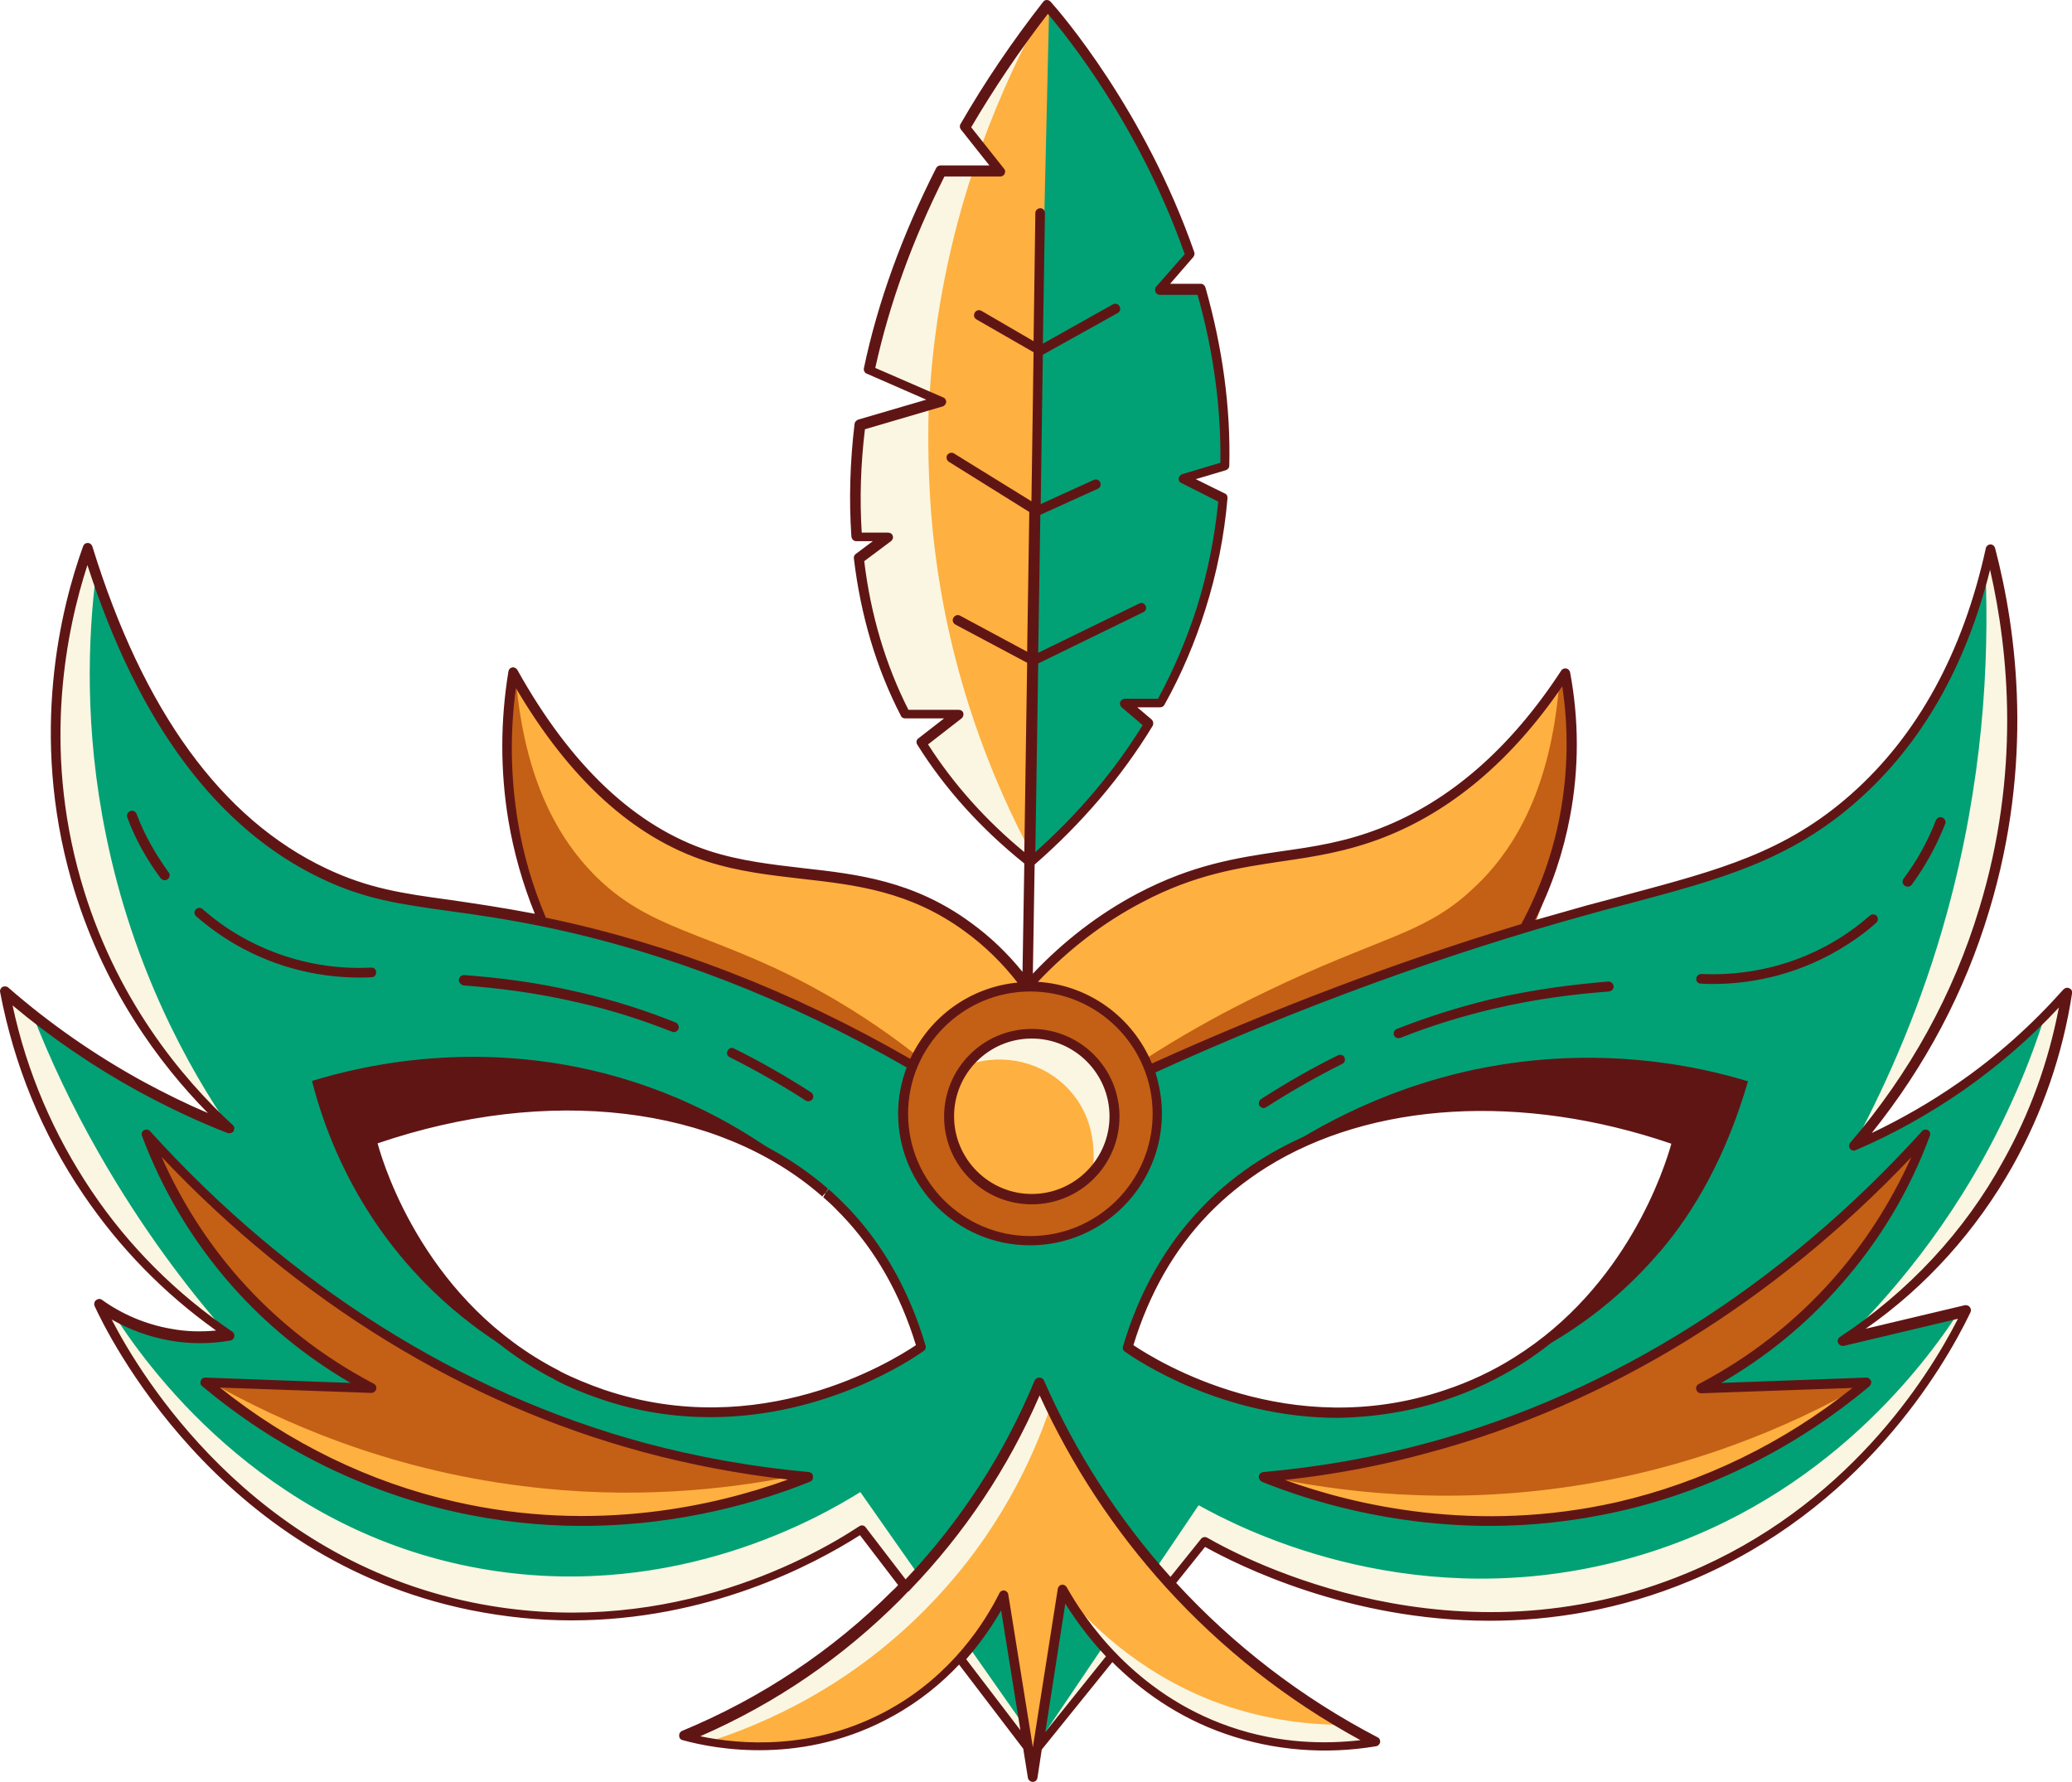
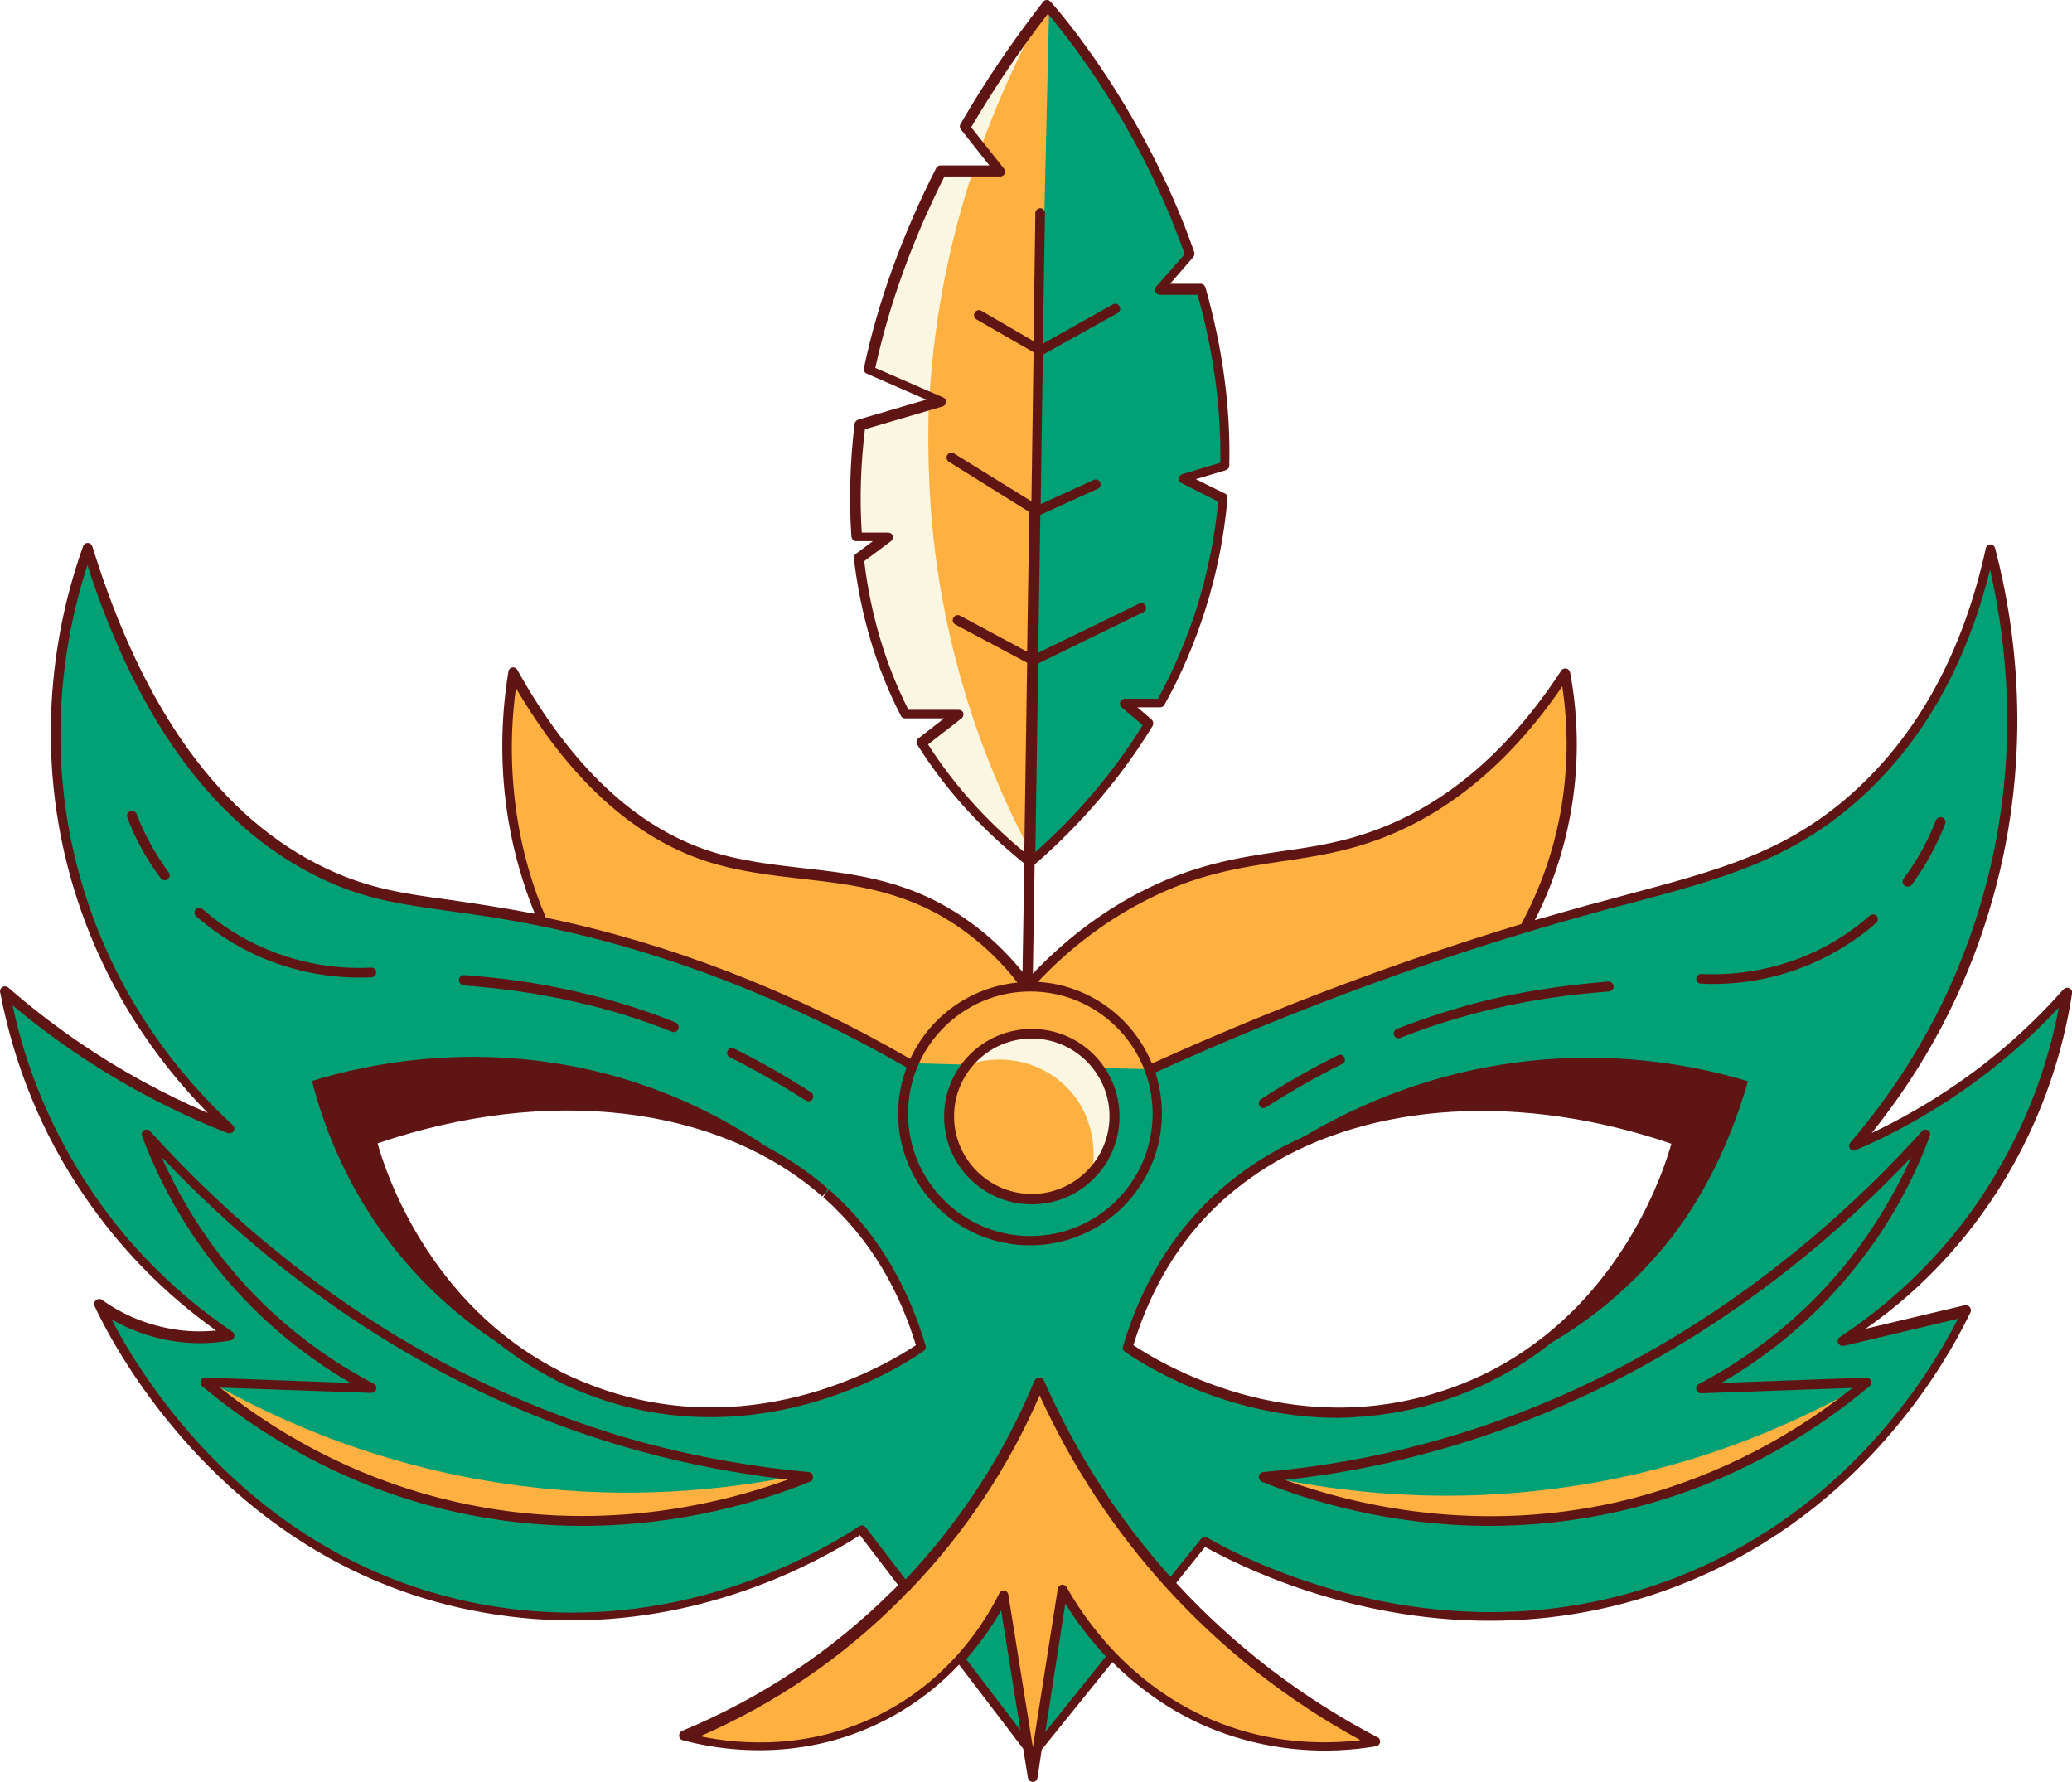
<svg xmlns="http://www.w3.org/2000/svg" height="499.8" preserveAspectRatio="xMidYMid meet" version="1.0" viewBox="0.0 0.0 581.2 499.8" width="581.2" zoomAndPan="magnify">
  <defs>
    <clipPath id="a">
      <path d="M 0 0 L 581.238 0 L 581.238 499.801 L 0 499.801 Z M 0 0" />
    </clipPath>
  </defs>
  <g>
    <g id="change1_1">
      <path d="M 328.02 329.699 L 312.422 326.5 M 312.422 326.5 L 274.219 318.602 L 192.117 301.602 L 152.32 258.5 C 149.219 251.199 145.918 241.699 144.02 230.301 C 141.32 214.5 142.219 200.898 143.719 191 C 143.82 190.301 143.918 189.5 144.02 188.801 C 144.117 189 144.219 189.199 144.32 189.398 C 144.52 189.699 144.617 190 144.82 190.301 C 163.418 223 183.418 235.199 198.719 240.199 C 222.82 248.102 246.719 241.801 271.617 260.102 C 279.617 266 285.02 272.398 288.219 276.699 C 294.719 269.398 305.02 259.602 319.719 251.801 C 346.219 237.801 364.02 242.699 387.719 233.602 C 402.219 228 421.219 216.199 439.117 188.801 C 440.617 197.801 442.117 211.898 439.02 228.602 C 436.422 242.301 431.719 253 427.82 260.301 C 394.52 283.398 361.219 306.602 328.02 329.699" fill="#feb040" />
    </g>
    <g id="change2_1">
-       <path d="M 226.719 276.199 C 198.418 261.199 182.117 261.102 166.52 245.199 C 157.117 235.602 147.117 219.398 144.719 190.398 C 144.719 189.801 144.617 189.301 144.617 188.699 C 144.52 189 144.32 189.301 144.219 189.602 C 144.02 190.102 143.719 190.602 143.52 191.199 C 142.02 201 141.219 214.699 143.82 230.5 C 145.719 241.898 149.02 251.398 152.117 258.699 L 191.918 301.801 L 274.02 318.801 C 275.219 317.398 276.52 316.102 277.719 314.699 C 266.418 302.898 249.617 288.398 226.719 276.199 Z M 411.719 250.602 C 412.922 249.5 414.219 248.301 415.52 247 C 424.922 237.398 434.922 221.199 437.32 192.199 C 437.32 191.602 437.422 191.102 437.422 190.5 C 437.52 190.801 437.719 191.102 437.82 191.398 C 438.02 191.898 438.32 192.398 438.52 193 C 440.02 202.801 440.82 216.5 438.219 232.301 C 436.32 243.699 433.02 253.199 429.922 260.5 L 390.02 303.398 L 307.922 320.398 C 307.32 319.801 306.719 319.102 306.02 318.398 C 303.82 315.801 302.422 313.102 301.52 310.898 C 314.719 300.801 332.617 288.898 355.219 278.102 C 386.82 262.898 398.422 262.301 411.719 250.602" fill="#c36015" />
-     </g>
+       </g>
    <g id="change3_1">
      <path d="M 343.52 130.699 L 331.82 134.199 L 342.922 139.801 C 342.02 149.898 340.117 160.199 336.719 170.699 C 333.617 180.5 329.617 189.301 325.32 197.199 L 315.219 197.199 L 322.02 203 C 311.52 220.199 299.219 232.699 290.117 240.801 C 289.617 241.199 289.219 241.602 288.82 242 C 288.82 242 288.82 242 288.719 241.898 C 274.418 230.602 264.918 218.898 258.52 208.602 L 268.82 200.602 L 253.918 200.602 C 246.918 187.102 242.617 172.398 240.82 156.898 L 248.918 150.801 L 240.219 150.801 C 239.52 140.602 239.82 130.102 241.117 119.301 L 260.617 113.602 L 263.82 112.699 L 260.82 111.398 L 243.82 103.898 C 247.719 85.398 254.52 66.602 264.02 48 L 280.52 48 L 275.219 41.398 L 270.719 35.699 C 277.02 24.801 284.219 14 292.32 3.5 C 292.32 3.398 292.422 3.398 292.422 3.398 C 292.922 2.801 293.32 2.199 293.82 1.602 C 296.52 4.699 320.117 31.898 333.82 71.398 L 325.32 81.102 L 336.922 81.102 C 341.219 96.301 343.922 113 343.52 130.699 Z M 324.32 358.398 C 328.82 350.102 333.82 344 337.922 339.699 C 342.82 334.602 348.422 330.102 354.52 326.301 C 384.82 307.301 427.82 304.898 470.52 319.898 C 470.32 320.5 469.719 323 468.52 326.602 C 464.219 338.898 452.32 365.102 425.719 381.801 C 419.82 385.398 413.32 388.699 405.922 391.199 C 359.117 407.102 320.32 380.699 316.422 377.898 C 318.52 370.301 321.32 363.898 324.32 358.398 Z M 168.82 391.102 C 164.32 389.602 160.117 387.801 156.219 385.801 C 156.219 385.801 156.219 385.801 156.117 385.801 C 127.918 371.5 114.117 346.398 108.117 331.602 C 105.52 325.199 104.418 320.801 104.117 319.898 C 152.32 303.102 201.02 308.199 231.219 334.5 C 231.32 334.602 231.418 334.699 231.52 334.801 C 233.02 336.102 234.418 337.398 235.82 338.801 L 236.719 339.699 C 241.02 344.102 246.117 350.5 250.82 359.301 C 253.617 364.602 256.219 370.699 258.32 377.801 C 254.418 380.602 215.617 407 168.82 391.102 Z M 563.32 326.398 C 573.82 307.699 578.02 290.199 579.922 278.301 C 578.02 280.5 575.922 282.699 573.52 285.102 C 567.32 291.398 559.52 298.301 550.02 304.898 C 539.117 312.5 528.82 317.699 520.219 321.5 C 520.82 320.801 521.52 320 522.219 319.199 C 527.422 312.898 533.52 304.699 539.52 294.5 C 545.922 283.602 552.117 270.5 556.719 255.199 C 570.422 209.898 562.922 171.301 558.422 154.102 C 558.02 156 557.52 157.898 557.02 159.898 C 552.117 179 542.219 204.199 520.219 223.699 C 498.82 242.602 476.719 246.602 445.617 255.199 C 416.219 263.301 373.922 276.801 322.922 299.898 C 300.32 299.398 277.617 298.801 254.918 298.199 C 213.918 274.5 178.219 263.801 152.117 258.398 C 122.719 252.398 109.52 254 90.82 245.102 C 59.219 230.199 39.418 198.5 26.82 161 C 26.02 158.699 25.219 156.301 24.52 153.898 C 19.918 166.602 8.719 203 21.219 246.699 C 30.719 280 49.52 301.898 60.719 312.801 C 61.918 314 63.02 315 63.918 315.898 C 64.02 316 64.219 316.199 64.32 316.301 C 56.617 313.301 48.219 309.5 39.418 304.699 C 32.418 300.898 26.02 296.898 20.219 292.898 C 16.219 290.102 12.617 287.398 9.117 284.699 C 6.32 282.5 3.719 280.398 1.32 278.199 C 1.617 279.602 1.82 281 2.219 282.602 C 5.02 295.5 11.02 314.699 24.52 334.602 C 38.02 354.602 53.52 367.102 63.82 374.199 C 64.02 374.301 64.219 374.5 64.32 374.602 C 64.219 374.602 64.219 374.602 64.117 374.602 C 64.02 374.602 63.82 374.602 63.719 374.699 C 59.82 375.301 54.32 375.699 47.82 374.602 C 41.117 373.398 35.82 371 31.918 368.801 C 30.32 367.898 29.02 367 27.918 366.301 C 31.02 373.102 61.117 436.301 132.32 450.801 C 188.918 462.301 232.719 435.102 241.719 429.199 C 257.32 449.602 272.918 470 288.52 490.5 C 289.02 491.102 289.418 491.602 289.82 492.199 L 291.422 490.199 L 292.117 489.398 L 337.922 432.602 C 345.32 436.801 406.422 470.602 473.82 442.5 C 524.117 421.5 546.219 379.398 551.719 367.898 L 549.117 368.5 L 518.219 375.898 L 517.52 376.102 L 516.922 376.199 C 517.32 375.898 517.82 375.602 518.219 375.301 C 529.719 367.5 548.82 352.199 563.32 326.398" fill="#01a175" />
    </g>
    <g id="change4_1">
-       <path d="M 27.82 323.602 C 20.02 310 13.918 296.801 9.219 284.801 C 6.418 282.602 3.82 280.5 1.418 278.301 C 1.719 279.699 1.918 281.102 2.32 282.699 C 5.117 295.602 11.117 314.801 24.617 334.699 C 38.02 354.602 53.52 367.102 63.82 374.199 C 52.52 361.301 39.82 344.602 27.82 323.602 Z M 29.719 234.199 C 23.617 204.301 24.719 178.699 26.918 161.102 C 26.117 158.801 25.32 156.398 24.617 154 C 20.02 166.699 8.82 203.102 21.32 246.801 C 30.82 280.102 49.617 302 60.82 312.898 C 62.02 314.102 63.117 315.102 64.02 316 C 65.418 316.699 66.117 317.102 66.117 317.102 C 66.117 317.102 65.52 316.801 64.32 316.199 C 53.32 300.102 37.418 272.199 29.719 234.199 Z M 558.32 154.102 C 557.922 156 557.422 157.898 556.922 159.898 C 558.02 186 556.219 219.301 546.117 256.102 C 539.117 281.602 529.617 303 520.617 320 C 521.117 319.699 521.617 319.5 522.219 319.102 C 527.422 312.801 533.52 304.602 539.52 294.398 C 545.922 283.5 552.117 270.398 556.719 255.102 C 570.422 209.898 562.82 171.301 558.32 154.102 Z M 241.32 418.5 C 230.418 425.301 190.117 448.801 137.32 440.398 C 77.02 430.801 43.32 386.602 31.918 368.699 C 30.32 367.801 29.02 366.898 27.918 366.199 C 31.02 373 61.117 436.199 132.32 450.699 C 188.918 462.199 232.719 435 241.719 429.102 C 257.32 449.5 272.918 469.898 288.52 490.398 C 289.52 490.301 290.52 490.199 291.52 490.102 Z M 573.52 285.102 C 571.117 292.699 568.117 300.699 564.32 309 C 550.719 339.102 532.617 360.898 518.219 375.199 C 529.719 367.398 548.922 352.102 563.32 326.301 C 573.82 307.602 578.02 290.102 579.922 278.199 C 577.922 280.5 575.82 282.801 573.52 285.102 Z M 551.719 367.898 C 546.219 379.398 524.117 421.5 473.82 442.5 C 406.422 470.602 345.32 436.801 337.922 432.602 L 292.117 489.398 C 291.617 489.5 291.117 489.602 290.617 489.699 C 305.82 467.199 321.02 444.699 336.219 422.199 C 347.02 428.199 393.02 452.398 451.219 438.602 C 505.719 425.699 536.52 387.699 549.117 368.5 L 551.719 367.898" fill="#faf6e1" />
-     </g>
+       </g>
    <g id="change2_2">
-       <path d="M 289.02 276.699 C 269.32 276.699 253.418 292.699 253.418 312.301 C 253.418 331.898 269.418 347.898 289.02 347.898 C 308.617 347.898 324.617 331.898 324.617 312.301 C 324.617 292.699 308.617 276.699 289.02 276.699 Z M 515.219 359.602 C 529.117 343.898 536.32 328.199 540.117 318.199 C 515.719 345.199 469.719 387.398 400.922 406 C 384.922 410.398 369.617 412.898 355.617 414.199 C 355.219 414.199 354.922 414.301 354.52 414.301 C 368.922 420.102 407.117 433.301 454.02 422.602 C 481.82 416.301 502.52 403.898 515.719 394.102 C 518.82 391.801 521.422 389.699 523.617 387.801 C 508.117 388.301 492.719 388.898 477.219 389.5 C 486.617 384.5 501.32 375.301 515.219 359.602 Z M 226.82 414.301 C 212.418 420.102 174.219 433.301 127.32 422.602 C 93.02 414.801 69.52 397.801 57.719 387.801 C 58.32 387.801 58.82 387.801 59.418 387.898 C 74.32 388.398 89.219 389 104.117 389.5 C 94.617 384.5 79.82 375.398 66.02 359.699 C 52.219 343.898 44.918 328.199 41.219 318.199 C 65.617 345.199 111.617 387.398 180.418 406 C 195.418 410.102 209.617 412.5 222.82 413.898 C 224.219 414.102 225.52 414.199 226.82 414.301" fill="#c36015" />
-     </g>
+       </g>
    <g id="change1_2">
      <path d="M 289.418 290 C 276.617 290 266.219 300.398 266.219 313.199 C 266.219 326 276.617 336.398 289.418 336.398 C 302.219 336.398 312.617 326 312.617 313.199 C 312.617 300.398 302.219 290 289.418 290 Z M 385.922 488.898 C 385.02 489.102 383.922 489.199 382.82 489.398 C 374.219 490.5 360.219 491.102 344.52 485.602 C 320.719 477.398 307.117 460.199 301.117 450.801 C 300.117 449.301 299.32 448 298.719 446.898 C 298.52 446.5 298.32 446.102 298.117 445.801 L 298.117 446.102 L 298.02 446.398 L 297.719 448.102 L 289.82 498.898 C 287.02 481.898 284.32 464.898 281.617 447.898 C 281.617 447.801 281.52 447.602 281.52 447.5 C 281.418 447.699 281.32 447.801 281.32 448 C 277.918 454.801 268.82 470.301 250.117 480.602 C 229.617 492 209.32 490.602 198.617 488.699 C 197.918 488.602 197.219 488.398 196.617 488.301 C 194.617 487.898 193.117 487.5 192.117 487.199 C 221.32 475.199 241.02 458.301 251.82 447.398 C 262.617 436.602 279.617 416.898 291.617 387.699 C 292.617 389.898 293.617 392.199 294.82 394.699 C 301.52 408.602 312.02 426.301 328.117 444.102 C 345.117 462.898 362.922 475.5 376.922 483.801 C 380.02 485.699 383.117 487.398 385.922 488.898" fill="#feb040" />
    </g>
    <g id="change4_2">
-       <path d="M 376.719 483.801 C 366.117 483.801 353.422 482.199 339.922 477 C 318.32 468.5 305.02 454.602 298.719 447 C 299.32 448.102 300.117 449.398 301.117 450.898 C 307.219 460.398 320.82 477.5 344.52 485.699 C 360.219 491.199 374.219 490.602 382.82 489.5 C 383.922 489.398 385.02 489.199 385.922 489 C 383.117 487.398 380.02 485.699 376.719 483.801 Z M 294.617 394.699 C 289.719 409.199 280.117 430 261.418 449.5 C 239.219 472.801 214.418 483.602 198.52 488.602 C 197.82 488.5 197.117 488.301 196.52 488.199 C 194.52 487.801 193.02 487.398 192.02 487.102 C 221.219 475.102 240.918 458.199 251.719 447.301 C 262.52 436.5 279.52 416.801 291.52 387.602 C 292.422 390 293.52 392.301 294.617 394.699" fill="#faf6e1" />
-     </g>
+       </g>
    <g id="change1_3">
      <path d="M 280.719 19.398 C 277.02 25 273.617 30.398 270.617 35.699 L 280.418 48 L 263.918 48 C 254.418 66.602 247.617 85.398 243.719 103.898 L 263.82 112.699 L 241.117 119.398 C 239.82 130.102 239.52 140.602 240.219 150.898 L 248.918 150.898 L 240.82 157 C 242.617 172.5 246.918 187.199 253.918 200.699 L 268.82 200.699 L 258.52 208.699 C 264.918 219 274.418 230.801 288.719 242 C 290.617 161.602 292.422 81.199 294.32 0.801 C 289.82 6.398 285.32 12.602 280.719 19.398 Z M 442.117 416.699 C 405.02 422.5 374.32 418.199 355.617 414.199 C 355.219 414.199 354.922 414.301 354.52 414.301 C 369.02 420.102 407.117 433.199 454.02 422.602 C 488.617 414.801 512.422 397.5 524.32 387.5 C 507.52 397.199 479.52 410.898 442.117 416.699 Z M 226.82 414.301 C 212.418 420.102 174.219 433.301 127.32 422.602 C 93.02 414.801 69.52 397.801 57.719 387.801 C 58.32 387.801 58.82 387.801 59.418 387.898 C 78.418 398.602 108.02 412 146.418 416.801 C 176.918 420.699 203.219 417.898 222.82 414 C 224.219 414.102 225.52 414.199 226.82 414.301" fill="#feb040" />
    </g>
    <g id="change4_3">
      <path d="M 275.117 41.398 L 270.617 35.699 C 276.918 24.801 284.117 14 292.219 3.5 C 292.219 3.398 292.32 3.398 292.32 3.398 C 286.918 13.199 280.719 26 275.117 41.398 Z M 261.418 146.602 C 265.117 187.199 278.418 219.301 290.02 240.699 C 289.52 241.102 289.117 241.5 288.719 241.898 C 288.719 241.898 288.719 241.898 288.617 241.801 C 274.32 230.5 264.82 218.801 258.418 208.5 L 268.719 200.5 L 253.82 200.5 C 246.82 187 242.52 172.301 240.719 156.801 L 248.82 150.699 L 240.117 150.699 C 239.418 140.5 239.719 130 241.02 119.199 L 260.52 113.5 C 260.219 124.102 260.418 135.199 261.418 146.602 Z M 272.918 48 L 263.918 48 C 254.418 66.602 247.617 85.398 243.719 103.898 L 260.719 111.398 C 262.117 87.5 266.918 66.102 272.918 48 Z M 271.32 298.699 C 280.02 288.301 295.82 287.5 305.219 296.301 C 314.219 304.699 314.922 319.5 306.32 329.102 C 306.617 327.801 308.82 315.102 299.719 305.5 C 292.617 297.898 281.52 295.199 271.32 298.699" fill="#faf6e1" />
    </g>
    <g id="change5_1">
      <path d="M 414.117 299.898 C 385.922 305.801 365.617 318.199 354.422 326.199 C 384.719 307.199 427.719 304.801 470.422 319.801 C 469.719 322.602 460.02 360.102 425.52 381.699 C 439.719 375 453.422 365.301 465.422 351.301 C 465.422 351.301 465.52 351.199 465.617 351.102 C 475.422 339.602 484.219 324.199 490.32 303.301 C 476.617 299.102 448.422 292.801 414.117 299.898 Z M 104.117 319.801 C 104.82 322.801 115.82 365.199 156.117 385.699 C 146.32 381.199 130.418 372.5 115.719 356.199 C 97.32 335.801 90.32 314.199 87.52 303.199 C 101.117 299 138.918 289.5 182.02 304.898 C 204.418 312.898 220.719 324.898 231.219 334.398 C 201.02 308.102 152.32 303 104.117 319.801" fill="#601515" />
    </g>
    <g clip-path="url(#a)" id="change5_2">
      <path d="M 534.219 248.398 C 533.617 247.898 533.52 247.102 533.922 246.5 C 537.719 241.5 540.82 235.801 543.02 230.102 C 543.32 229.398 544.117 229 544.82 229.301 C 545.52 229.602 545.922 230.398 545.617 231.102 C 543.32 237 540.117 242.898 536.219 248.199 C 535.922 248.602 535.52 248.699 535.117 248.699 C 534.82 248.699 534.52 248.602 534.219 248.398 Z M 475.82 274.5 C 475.82 273.699 476.617 273.199 477.219 273.199 C 486.422 273.602 500.32 272.398 514.422 264.102 C 518.02 262 521.422 259.5 524.52 256.801 C 525.117 256.301 525.922 256.398 526.422 256.898 C 526.922 257.5 526.82 258.301 526.32 258.801 C 523.117 261.699 519.52 264.199 515.82 266.398 C 502.719 274.102 489.82 276 480.422 276 C 479.219 276 478.117 276 477.117 275.898 C 476.32 275.898 475.719 275.301 475.82 274.5 Z M 391.02 290.398 C 390.719 289.699 391.117 288.898 391.82 288.602 C 400.52 285.199 409.117 282.5 418.117 280.301 C 431.02 277.301 442.02 276.102 451.117 275.301 C 451.82 275.301 452.52 275.801 452.617 276.602 C 452.719 277.398 452.117 278 451.32 278.102 C 442.32 278.801 431.52 280 418.719 283 C 409.922 285.102 401.422 287.699 392.82 291.102 C 392.617 291.199 392.52 291.199 392.32 291.199 C 391.719 291.199 391.219 290.898 391.02 290.398 Z M 353.32 310.199 C 352.922 309.602 353.117 308.699 353.719 308.301 C 360.82 303.699 368.02 299.602 375.32 296 C 376.02 295.699 376.82 295.898 377.117 296.602 C 377.422 297.301 377.219 298.102 376.52 298.398 C 369.32 302 362.117 306.102 355.117 310.602 C 354.922 310.699 354.617 310.801 354.422 310.801 C 354.02 310.801 353.617 310.602 353.32 310.199 Z M 47.32 244.699 C 47.82 245.301 47.617 246.199 47.02 246.602 C 46.82 246.801 46.52 246.898 46.219 246.898 C 45.82 246.898 45.418 246.699 45.117 246.398 C 41.219 241.199 37.918 235.301 35.719 229.301 C 35.418 228.602 35.82 227.801 36.52 227.5 C 37.219 227.199 38.02 227.602 38.32 228.301 C 40.418 234 43.617 239.602 47.32 244.699 Z M 100.918 274.199 C 91.52 274.199 78.617 272.301 65.52 264.602 C 61.82 262.398 58.219 259.801 55.02 257 C 54.418 256.5 54.418 255.602 54.918 255.102 C 55.418 254.5 56.32 254.5 56.82 255 C 59.918 257.699 63.32 260.199 66.918 262.301 C 81.117 270.602 95.02 271.898 104.117 271.398 C 104.918 271.398 105.52 271.898 105.52 272.699 C 105.52 273.5 105.02 274.102 104.219 274.102 C 103.219 274.199 102.117 274.199 100.918 274.199 Z M 128.719 274.801 C 128.82 274 129.418 273.5 130.219 273.5 C 139.32 274.199 150.32 275.398 163.219 278.5 C 172.219 280.602 180.82 283.301 189.52 286.801 C 190.219 287.102 190.52 287.898 190.32 288.602 C 190.117 289.102 189.617 289.5 189.02 289.5 C 188.82 289.5 188.719 289.5 188.52 289.398 C 179.918 286 171.418 283.301 162.617 281.301 C 149.918 278.301 139.02 277.102 130.02 276.398 C 129.219 276.199 128.719 275.602 128.719 274.801 Z M 204.117 294.699 C 204.418 294 205.32 293.699 205.918 294.102 C 213.219 297.699 220.52 301.898 227.52 306.398 C 228.117 306.801 228.32 307.699 227.918 308.301 C 227.617 308.699 227.219 308.898 226.719 308.898 C 226.418 308.898 226.219 308.801 226.02 308.699 C 219.02 304.199 211.82 300.102 204.617 296.5 C 204.02 296.199 203.719 295.398 204.117 294.699 Z M 289.418 291.301 C 301.422 291.301 311.219 301.102 311.219 313.102 C 311.219 325.102 301.422 334.898 289.418 334.898 C 277.418 334.898 267.617 325.102 267.617 313.102 C 267.617 301.102 277.32 291.301 289.418 291.301 Z M 289.418 337.801 C 303.02 337.801 314.02 326.801 314.02 313.199 C 314.02 299.602 303.02 288.602 289.418 288.602 C 275.82 288.602 264.82 299.602 264.82 313.199 C 264.82 326.801 275.82 337.801 289.418 337.801 Z M 514.219 358.699 C 503.52 370.801 490.82 380.699 476.52 388.199 C 475.922 388.5 475.617 389.102 475.82 389.801 C 476.02 390.398 476.52 390.801 477.219 390.801 L 519.617 389.301 C 500.219 404.801 477.52 415.801 453.719 421.301 C 414.117 430.301 379.922 422.199 360.422 415.102 C 374.32 413.602 388.02 411 401.32 407.301 C 451.219 393.801 497.617 365.199 536.117 324.602 C 530.52 337 523.219 348.5 514.219 358.699 Z M 540.82 317 C 540.219 316.699 539.52 316.801 539.117 317.301 C 500.02 360.5 452.117 390.801 400.52 404.699 C 385.52 408.801 370.02 411.5 354.32 412.898 C 353.719 413 353.219 413.398 353.117 414.102 C 353.02 414.699 353.422 415.301 353.922 415.602 C 367.02 420.898 389.922 428 417.922 428 C 429.219 428 441.422 426.801 454.219 423.898 C 479.82 418.102 504.02 405.898 524.422 388.801 C 524.82 388.398 525.02 387.801 524.82 387.301 C 524.617 386.801 524.117 386.398 523.52 386.398 L 482.82 387.898 C 495.422 380.602 506.617 371.5 516.219 360.5 C 527.117 348.199 535.617 334.102 541.32 318.602 C 541.617 318 541.32 317.301 540.82 317 Z M 127.617 421.199 C 103.719 415.801 81.02 404.699 61.719 389.199 L 104.117 390.699 C 104.719 390.699 105.32 390.301 105.52 389.699 C 105.719 389.102 105.418 388.398 104.82 388.102 C 90.52 380.602 77.82 370.699 67.117 358.602 C 58.117 348.398 50.82 336.898 45.32 324.5 C 83.82 365.199 130.219 393.699 180.117 407.199 C 193.418 410.801 207.117 413.398 221.02 415 C 201.418 422.102 167.32 430.301 127.617 421.199 Z M 226.918 412.898 C 211.32 411.5 195.719 408.699 180.719 404.699 C 129.117 390.699 81.219 360.5 42.117 317.301 C 41.719 316.801 40.918 316.699 40.418 317 C 39.82 317.301 39.617 318 39.82 318.602 C 45.617 334 54.02 348.102 64.918 360.5 C 74.52 371.398 85.82 380.602 98.32 387.898 L 57.617 386.398 C 57.02 386.398 56.52 386.699 56.32 387.301 C 56.117 387.801 56.219 388.5 56.719 388.801 C 77.117 405.898 101.32 418.102 126.918 423.898 C 139.617 426.801 151.82 428 163.219 428 C 191.32 428 214.117 420.898 227.219 415.602 C 227.82 415.398 228.117 414.801 228.02 414.102 C 228.117 413.5 227.52 413 226.918 412.898 Z M 317.922 377.301 C 322.32 362.898 329.32 350.602 338.82 340.699 C 343.617 335.699 349.117 331.301 355.117 327.5 C 384.617 309 427.02 306.5 468.82 320.801 C 466.922 327.602 456.32 361 424.82 380.699 C 418.82 384.5 412.219 387.602 405.32 389.898 C 361.719 404.602 324.922 382 317.922 377.301 Z M 406.219 392.398 C 413.32 390 420.02 386.801 426.32 382.898 C 461.719 360.699 471.422 321.801 471.82 320.199 C 472.02 319.5 471.617 318.801 470.922 318.602 C 427.922 303.602 384.117 306.102 353.719 325.199 C 347.52 329.102 341.82 333.699 336.922 338.898 C 326.922 349.301 319.52 362.398 315.02 377.602 C 314.82 378.199 315.02 378.801 315.52 379.102 C 318.82 381.5 342.922 397.699 375.32 397.699 C 385.02 397.5 395.422 396.102 406.219 392.398 Z M 259.617 377.398 C 259.82 378 259.617 378.602 259.117 378.898 C 255.82 381.301 231.719 397.5 199.32 397.5 C 189.617 397.5 179.219 396.102 168.418 392.398 C 164.02 390.898 159.617 389.102 155.617 387 C 155.617 387 155.52 387 155.52 386.898 C 114.418 365.898 103.32 322 102.918 320.102 C 102.719 319.398 103.117 318.699 103.82 318.5 C 152.82 301.398 202.02 307.102 232.219 333.398 L 231.52 334.602 L 230.617 335.602 C 230.52 335.5 230.418 335.5 230.418 335.398 C 201.32 310 153.719 304.398 105.918 320.699 C 107.918 328.102 120.02 365.699 156.918 384.5 C 156.918 384.5 157.02 384.5 157.02 384.602 C 160.918 386.602 165.117 388.301 169.418 389.801 C 213.117 404.602 249.918 382 256.918 377.301 C 252.52 362.898 245.52 350.602 236.02 340.699 L 235.117 339.801 C 233.918 338.5 232.52 337.199 230.918 335.801 L 231.617 334.602 L 232.52 333.602 C 232.617 333.699 232.719 333.699 232.719 333.801 C 234.32 335.199 235.719 336.602 237.02 337.898 L 237.918 338.801 C 247.82 349.199 255.117 362.199 259.617 377.398 Z M 516.117 375 C 515.52 375.398 515.32 376.102 515.617 376.699 C 515.922 377.301 516.52 377.602 517.219 377.5 L 549.219 369.898 C 540.52 386.898 517.82 422.699 473.32 441.199 C 408.422 468.199 349.719 437.699 338.617 431.301 C 338.02 431 337.32 431.102 336.922 431.602 L 328.32 442.301 C 313.617 425.898 301.719 407.398 292.82 387.199 C 292.617 386.699 292.117 386.398 291.52 386.398 C 291.02 386.398 290.52 386.699 290.219 387.199 C 281.617 408 269.418 426.699 254.02 443 L 242.82 428.398 C 242.418 427.801 241.617 427.699 241.02 428.102 C 225.82 438.102 184.719 460.102 132.617 449.5 C 70.418 436.801 39.617 386.199 31.32 370.102 C 36.418 373 41.918 375 47.617 376 C 53.219 377 58.918 377 64.617 376 C 65.219 375.898 65.617 375.5 65.719 374.898 C 65.82 374.398 65.617 373.801 65.117 373.5 C 49.52 362.898 36.219 349.699 25.719 334.102 C 15.02 318.199 7.52 300.699 3.52 282 C 14.52 291.199 26.418 299.301 38.82 306.102 C 46.918 310.5 55.32 314.5 63.82 317.801 C 64.418 318 65.117 317.801 65.52 317.301 C 65.82 316.699 65.82 316 65.32 315.602 C 51.117 302.5 32.117 280 22.617 246.602 C 11.918 209.199 18.617 176.699 24.52 158.5 C 38.918 203.102 61.117 232.699 90.32 246.5 C 102.52 252.301 112.32 253.602 125.719 255.5 C 133.117 256.5 141.52 257.699 151.918 259.801 C 186.617 266.898 221.02 280.301 254.32 299.398 C 252.82 303.398 251.918 307.801 251.918 312.301 C 251.918 332.699 268.52 349.301 288.918 349.301 C 309.32 349.301 325.922 332.699 325.922 312.301 C 325.922 308.301 325.219 304.5 324.117 300.801 C 364.617 282.398 405.617 267.5 445.922 256.398 C 449.82 255.301 453.52 254.301 457.117 253.398 C 482.219 246.699 502.117 241.398 521.02 224.602 C 538.922 208.801 551.422 187 558.219 159.801 C 563.52 183.102 566.719 216.898 555.219 254.699 C 547.922 278.898 535.719 301 519.02 320.5 C 518.617 321 518.617 321.699 518.922 322.199 C 519.32 322.699 520.02 322.898 520.52 322.602 C 531.117 318.102 541.219 312.398 550.617 305.898 C 560.32 299.102 569.422 291.301 577.52 282.602 C 574.617 297.801 569.422 312.199 561.922 325.602 C 551.117 345.398 535.219 362.398 516.117 375 Z M 381.617 488.102 C 372.117 489.199 359.02 489.199 344.922 484.301 C 318.02 475 304.02 453.801 299.219 445.199 C 298.922 444.699 298.32 444.398 297.82 444.5 C 297.219 444.602 296.82 445.102 296.719 445.602 L 289.719 490.102 L 282.82 447.199 C 282.719 446.602 282.219 446.199 281.719 446.102 C 281.617 446.102 281.617 446.102 281.52 446.102 C 281.02 446.102 280.52 446.398 280.32 446.898 C 276.32 454.898 267.117 469.699 249.418 479.5 C 228.32 491.199 207.418 489.301 196.418 487 C 217.52 477.801 236.418 464.898 252.719 448.5 C 253.418 447.801 254.02 447.102 254.719 446.398 L 254.82 446.398 C 255.02 446.301 255.117 446.102 255.219 446 C 270.617 430 282.82 411.699 291.617 391.398 C 300.617 411.102 312.52 429.199 327.02 445.199 C 342.617 462.398 361.02 476.898 381.617 488.102 Z M 293.219 485.801 L 298.82 449.801 C 301.32 453.801 305.117 459.199 310.219 464.602 Z M 271.02 465.398 C 275.32 460.5 278.52 455.699 280.82 451.699 L 286.219 485.301 Z M 144.719 193 C 159.719 218.5 177.617 234.898 198.219 241.602 C 207.219 244.5 216.219 245.5 224.918 246.5 C 239.82 248.199 255.219 249.898 270.719 261.301 C 276.219 265.301 281.117 270.102 285.418 275.602 C 272.02 276.898 260.719 285.301 255.32 297 C 222.219 277.898 187.82 264.602 153.117 257.398 C 149.418 248.699 146.719 239.5 145.219 230.199 C 143.219 217.801 143.02 205.398 144.719 193 Z M 260.32 208.801 L 269.719 201.5 C 270.219 201.102 270.32 200.5 270.219 200 C 270.02 199.398 269.52 199.102 268.918 199.102 L 254.82 199.102 C 248.418 186.5 244.219 172.398 242.418 157.398 L 249.918 151.801 C 250.418 151.398 250.617 150.801 250.418 150.301 C 250.219 149.699 249.719 149.398 249.117 149.398 L 241.719 149.398 C 241.117 140 241.418 130.301 242.617 120.398 L 264.418 114 C 265.02 113.801 265.32 113.301 265.418 112.801 C 265.418 112.199 265.117 111.699 264.617 111.5 L 245.52 103.199 C 249.418 85.398 255.918 67.398 264.918 49.5 L 280.617 49.5 C 281.117 49.5 281.617 49.199 281.82 48.699 C 282.02 48.199 282.02 47.699 281.617 47.301 L 272.418 35.699 C 278.82 24.801 286.02 14.102 293.922 3.898 C 299.32 10.199 319.719 35.5 332.32 71.301 L 324.32 80.398 C 323.922 80.801 323.922 81.398 324.117 81.898 C 324.32 82.398 324.82 82.699 325.32 82.699 L 335.922 82.699 C 340.422 98.602 342.52 114.5 342.32 129.801 L 331.617 133 C 331.117 133.199 330.719 133.602 330.617 134.199 C 330.617 134.801 330.82 135.301 331.422 135.5 L 341.719 140.699 C 340.719 150.801 338.719 160.801 335.719 170.398 C 332.922 179.102 329.32 187.699 324.82 196 L 315.52 196 C 314.922 196 314.422 196.398 314.219 196.898 C 314.02 197.398 314.219 198 314.617 198.398 L 320.52 203.398 C 312.422 216.5 302.32 228.398 290.418 239 L 291.219 186.102 L 320.719 171.699 C 321.422 171.398 321.719 170.5 321.32 169.898 C 321.02 169.199 320.219 168.898 319.52 169.301 L 291.219 183.102 L 291.82 144.398 L 307.922 137.102 C 308.617 136.801 308.922 136 308.617 135.301 C 308.32 134.602 307.52 134.301 306.82 134.602 L 291.922 141.398 L 292.52 99.5 L 313.52 87.801 C 314.219 87.398 314.422 86.602 314.02 85.898 C 313.617 85.199 312.82 85 312.117 85.398 L 292.52 96.398 L 293.117 59.801 C 293.117 59 292.52 58.398 291.82 58.398 C 291.117 58.398 290.418 59 290.418 59.699 L 289.918 95.699 L 275.32 87.199 C 274.617 86.801 273.82 87 273.418 87.699 C 273.02 88.398 273.219 89.199 273.918 89.602 L 289.918 98.801 L 289.32 140.602 L 267.617 127.199 C 267.02 126.801 266.117 127 265.719 127.602 C 265.32 128.199 265.52 129.102 266.117 129.5 L 288.719 143.602 L 288.117 182.801 L 269.32 172.699 C 268.617 172.301 267.82 172.602 267.418 173.301 C 267.02 174 267.32 174.801 268.02 175.199 L 288.117 185.898 L 287.32 239 C 276.52 230.102 267.418 219.898 260.32 208.801 Z M 289.02 278.102 C 307.922 278.102 323.32 293.5 323.32 312.398 C 323.32 331.301 307.922 346.699 289.02 346.699 C 270.117 346.699 254.719 331.301 254.719 312.398 C 254.719 293.5 270.117 278.102 289.02 278.102 Z M 320.32 253.102 C 335.219 245.199 347.617 243.398 359.52 241.602 C 368.52 240.301 377.82 238.898 388.117 234.898 C 407.117 227.5 424.02 213.301 438.219 192.5 C 440.02 204.5 439.82 216.5 437.617 228.398 C 435.617 239.199 431.922 249.5 426.719 259.199 C 392.32 269.602 357.617 282.699 323.117 298.301 C 317.82 285.5 305.617 276.301 291.117 275.398 C 299.82 266.199 309.617 258.699 320.32 253.102 Z M 564.52 327.102 C 572.922 312.102 578.617 295.699 581.219 278.602 C 581.32 278 581.02 277.398 580.422 277.199 C 579.922 276.898 579.219 277.102 578.82 277.5 C 570.02 287.398 560.117 296.301 549.219 303.801 C 541.617 309.102 533.422 313.801 525.02 317.801 C 540.02 299.102 551.117 278.199 557.922 255.602 C 570.52 214.199 565.82 177.301 559.617 153.699 C 559.422 153.102 558.922 152.699 558.32 152.699 C 557.719 152.699 557.117 153.199 557.02 153.801 C 550.617 183 537.922 206.199 519.32 222.699 C 500.82 239.102 482.219 244 456.52 250.898 C 452.922 251.898 449.121 252.898 445.32 253.898 C 440.422 255.301 435.422 256.699 430.52 258.102 C 435.219 248.898 438.52 239.102 440.422 228.898 C 442.922 215.602 442.922 202 440.422 188.602 C 440.32 188.102 439.922 187.602 439.32 187.5 C 438.82 187.398 438.219 187.602 437.922 188.102 C 423.621 210 406.52 224.801 387.219 232.301 C 377.219 236.199 368.52 237.5 359.219 238.801 C 347.02 240.602 334.52 242.5 319.117 250.602 C 308.32 256.301 298.422 263.898 289.719 273.102 L 290.219 242.5 C 303.422 231 314.617 217.898 323.32 203.602 C 323.617 203 323.52 202.301 323.02 201.801 L 319.02 198.398 L 325.422 198.398 C 325.922 198.398 326.422 198.102 326.621 197.699 C 331.422 189.102 335.219 180.102 338.121 170.898 C 341.32 160.801 343.422 150.301 344.32 139.699 C 344.32 139.102 344.121 138.602 343.52 138.398 L 335.422 134.398 L 343.82 131.898 C 344.422 131.699 344.82 131.199 344.82 130.602 C 345.219 114.301 342.922 97.5 338.121 80.602 C 337.922 80 337.422 79.602 336.82 79.602 L 328.219 79.602 L 334.719 72.102 C 335.02 71.699 335.121 71.199 335.02 70.801 C 321.121 30.898 297.422 3.5 294.719 0.5 C 294.422 0.199 294.121 0 293.621 0 C 293.219 0 292.82 0.199 292.621 0.5 C 284.02 11.5 276.219 23 269.418 34.801 C 269.117 35.301 269.219 35.898 269.52 36.301 L 277.52 46.398 L 263.82 46.398 C 263.32 46.398 262.82 46.699 262.617 47.102 C 253.117 65.801 246.219 84.699 242.32 103.301 C 242.219 103.898 242.52 104.602 243.117 104.801 L 259.82 112.102 L 240.719 117.699 C 240.219 117.898 239.82 118.301 239.719 118.801 C 238.418 129.602 238.117 140.301 238.82 150.5 C 238.918 151.199 239.418 151.801 240.219 151.801 L 244.82 151.801 L 240.02 155.398 C 239.617 155.699 239.418 156.199 239.52 156.699 C 241.418 172.602 245.82 187.5 252.719 200.801 C 252.918 201.301 253.418 201.5 253.918 201.5 L 264.82 201.5 L 257.617 207.102 C 257.02 207.5 256.918 208.301 257.32 208.898 C 265.02 221.199 275.117 232.398 287.32 242.199 L 286.82 272.602 C 282.52 267.301 277.719 262.699 272.32 258.801 C 256.219 247 240.418 245.199 225.219 243.5 C 216.617 242.5 207.719 241.5 199.02 238.699 C 178.219 231.898 160.117 214.801 145.117 187.898 C 144.82 187.398 144.219 187.102 143.719 187.199 C 143.117 187.301 142.719 187.699 142.617 188.301 C 140.32 202.301 140.32 216.398 142.617 230.199 C 144.117 239.102 146.617 247.898 150.02 256.301 C 140.617 254.5 132.918 253.398 126.117 252.398 C 112.918 250.602 103.32 249.199 91.52 243.602 C 62.117 229.699 40.117 199.301 25.918 153.301 C 25.719 152.699 25.219 152.301 24.617 152.301 C 23.918 152.301 23.52 152.699 23.32 153.199 C 17.02 170.602 8.32 205.898 20.02 246.898 C 28.617 276.898 44.719 298.398 58.32 312.199 C 52.219 309.602 46.117 306.602 40.219 303.398 C 26.719 296 14.02 287.199 2.32 277 C 1.918 276.602 1.219 276.602 0.719 276.801 C 0.219 277.102 -0.082 277.699 0.02 278.199 C 3.918 298.699 11.719 317.898 23.418 335.102 C 33.52 350 46.02 362.801 60.617 373.199 C 56.32 373.602 52.117 373.5 47.918 372.699 C 41.02 371.5 34.32 368.699 28.617 364.602 C 28.117 364.199 27.418 364.301 26.918 364.699 C 26.418 365.102 26.32 365.801 26.52 366.301 C 29.82 373.5 60.52 437.102 131.918 451.602 C 141.82 453.602 151.32 454.5 160.32 454.5 C 198.617 454.5 228.02 439 241.219 430.602 L 251.918 444.602 C 251.418 445.102 251.02 445.602 250.52 446 C 233.52 463 213.52 476.301 191.32 485.5 C 190.82 485.699 190.418 486.301 190.52 486.898 C 190.52 487.5 190.918 488 191.52 488.102 C 200.918 490.699 225.617 495.199 250.52 481.301 C 258.117 477.102 264.219 472 269.02 466.898 L 287.02 490.5 L 288.32 498.602 C 288.418 499.301 289.02 499.801 289.719 499.801 C 290.418 499.801 290.918 499.301 291.02 498.602 L 292.219 490.699 C 292.219 490.699 292.32 490.699 292.32 490.602 L 312.02 466.199 C 319.719 473.898 330.219 481.699 343.922 486.398 C 357.219 491 371.82 492.199 386.02 489.801 C 386.617 489.699 387.02 489.199 387.117 488.699 C 387.219 488.102 386.922 487.5 386.422 487.301 C 365.117 476.199 346.117 461.602 329.922 444 L 338.02 433.898 C 347.422 439.102 378.32 454.602 417.82 454.602 C 435.219 454.602 454.422 451.602 474.117 443.398 C 521.82 423.5 545.02 384.102 552.719 368.102 C 552.922 367.602 552.922 367.102 552.52 366.602 C 552.219 366.199 551.617 366 551.117 366.102 L 523.32 372.699 C 540.422 360.801 554.422 345 564.52 327.102" fill="#601515" />
    </g>
  </g>
</svg>